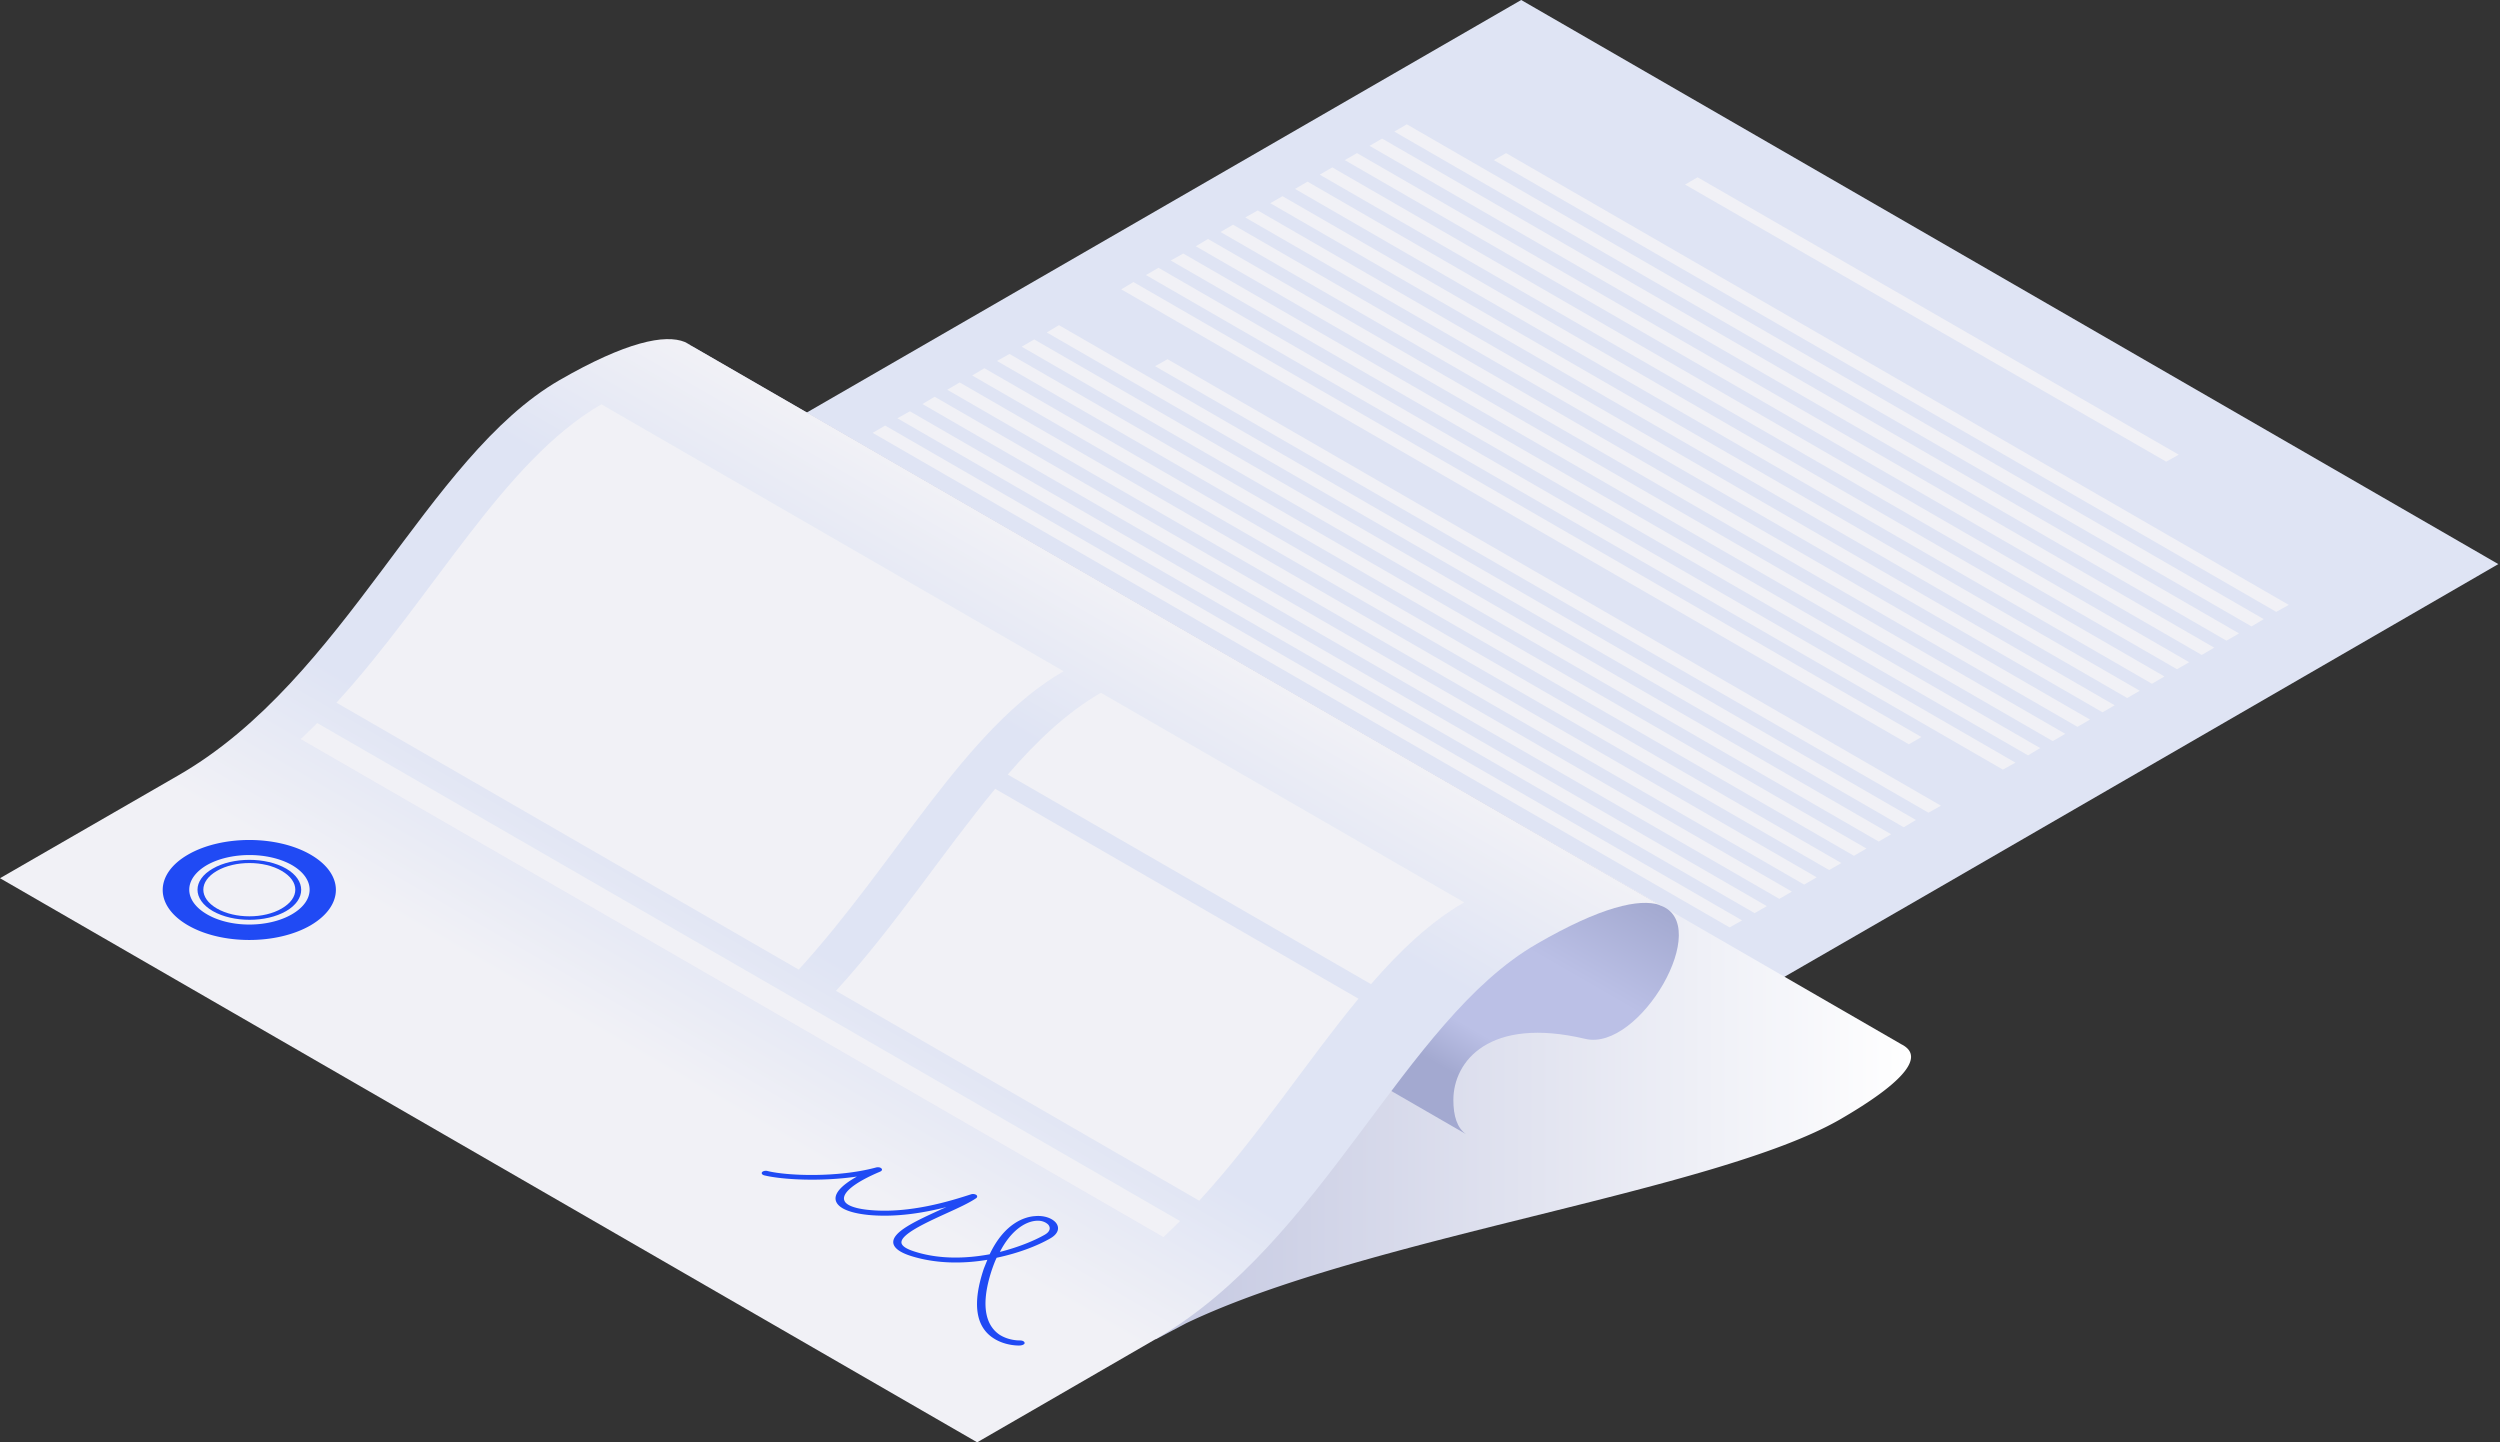
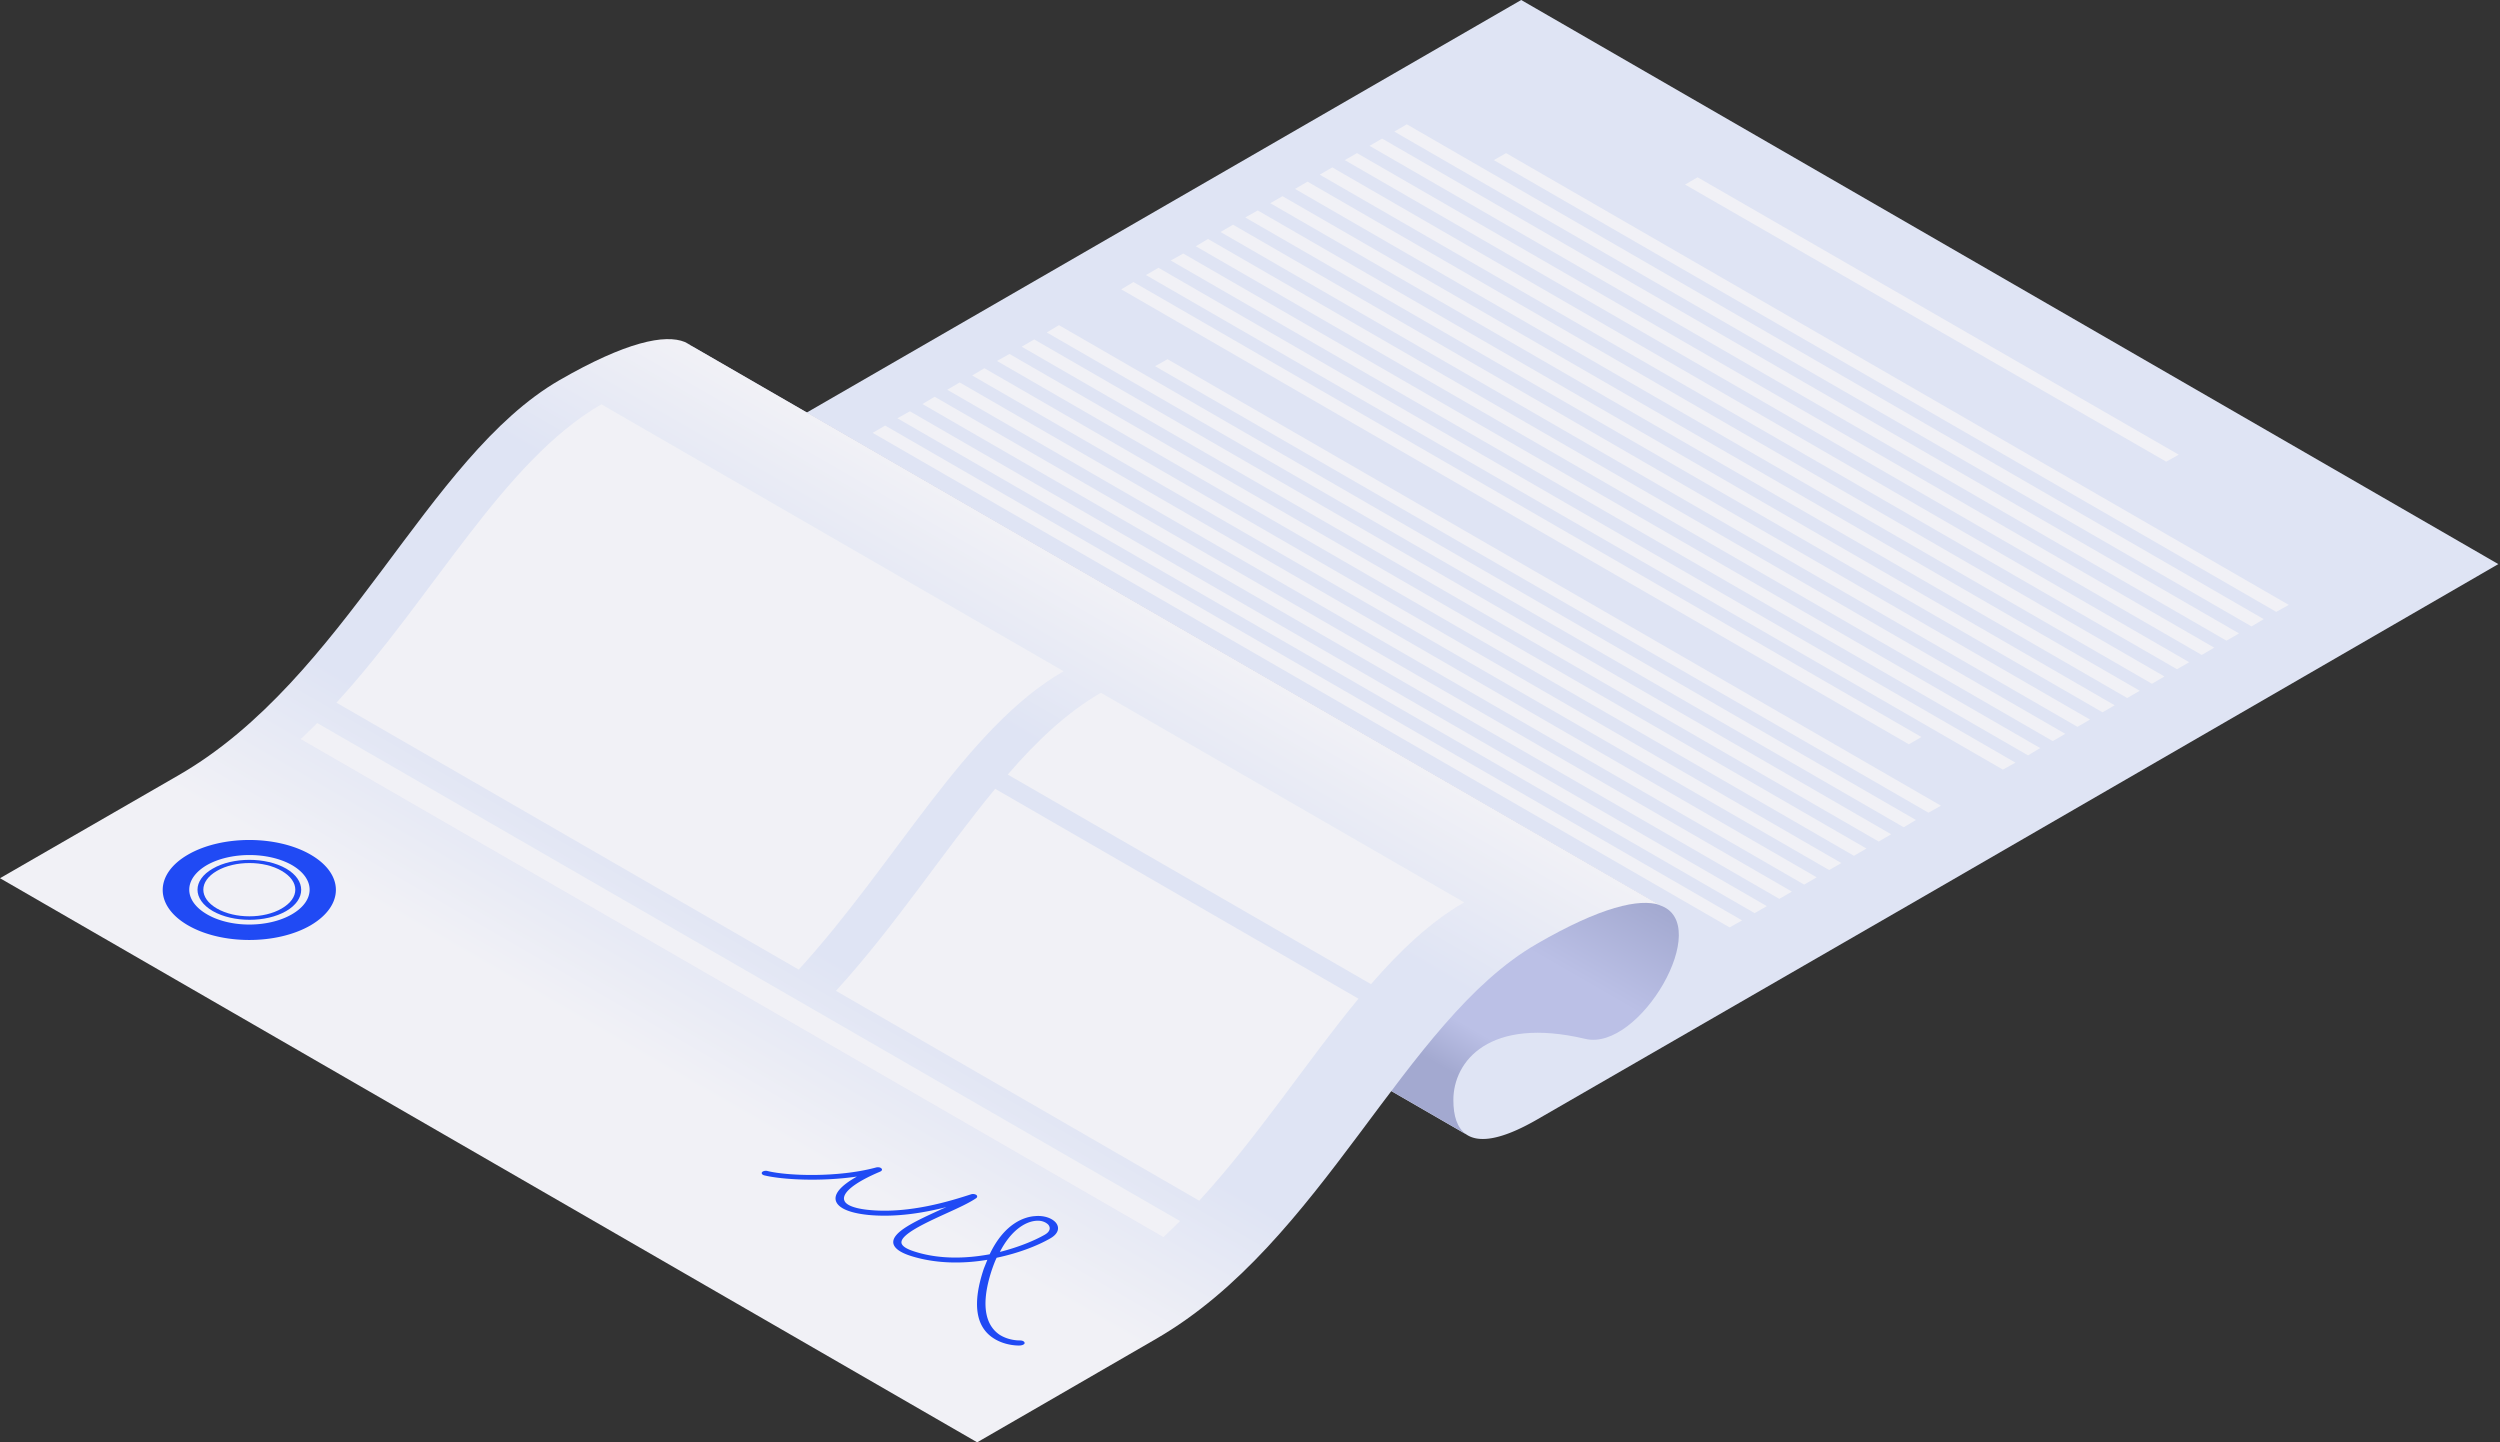
<svg xmlns="http://www.w3.org/2000/svg" fill="none" height="90" width="156">
  <rect width="100%" height="100%" fill="#333333" stroke="none" />
  <linearGradient id="a" gradientUnits="userSpaceOnUse" x1="45.209" x2="119.255" y1="66.596" y2="66.596">
    <stop offset="0" stop-color="#a3a9d0" />
    <stop offset="1" stop-color="#fff" />
  </linearGradient>
  <linearGradient id="b" gradientUnits="userSpaceOnUse" x1="62.606" x2="71.828" y1="54.092" y2="38.119">
    <stop offset=".156" stop-color="#a3a9d0" />
    <stop offset=".32" stop-color="#bbc0e6" />
    <stop offset=".644" stop-color="#bbc0e6" />
    <stop offset="1" stop-color="#a3a9d0" />
  </linearGradient>
  <linearGradient id="c" gradientUnits="userSpaceOnUse" x1="39.203" x2="64.377" y1="77.439" y2="33.835">
    <stop offset=".204" stop-color="#f1f1f6" />
    <stop offset=".431" stop-color="#dfe4f4" />
    <stop offset=".787" stop-color="#dfe4f4" />
    <stop offset="1" stop-color="#f1f1f6" />
  </linearGradient>
  <path d="m155.897 35.2-60.974-35.2-52.656 30.406c-2.888 1.67-5.54 3.196-7.356 4.25-2.035 1.18-3.379 1.435-4.196 1.035l60.775 35.092c.78.545 2.18.363 4.395-.908l24.303-14.022zm-125.182.473-.2-.109a.58.58 0 0 0 .2.11z" fill="#dfe4f4" />
  <path d="m112.579 55.199-53.473-30.879.78-.454 53.474 30.878-.781.454zm1.558-.909-53.473-30.86.763-.453 53.473 30.878-.763.436zm1.547-.89-53.473-30.876.781-.436 53.473 30.86-.781.454zm1.543-.89-53.473-30.876.78-.454 53.474 30.878-.781.454zm1.563-.89-53.474-30.876.763-.454 53.474 30.877-.763.455zm1.545-.908-48.26-27.862.78-.436 48.261 27.862zm-1.22-4.268-49.15-28.39.763-.454 49.168 28.39zm5.866 1.58-53.473-30.86.78-.454 53.474 30.878zm1.565-.89-53.491-30.878.78-.436 53.474 30.86zm1.544-.89-53.473-30.878.763-.454 53.491 30.878zm1.543-.89-53.473-30.878.781-.454 53.473 30.878zm1.562-.908-53.492-30.878.781-.436 53.473 30.878zm1.544-.89-53.473-30.878.762-.436 53.492 30.86zm1.543-.89-53.473-30.878.78-.454 53.474 30.878zm1.561-.908-53.491-30.86.78-.454 53.474 30.878zm1.544-.89-53.473-30.878.763-.436 53.491 30.86zm1.547-.89-53.473-30.878.781-.454 53.473 30.878zm1.561-.89-53.491-30.878.78-.454 53.474 30.878zm1.543-.908-48.823-28.19.763-.436 48.841 28.19zm-6.865-9.373-30.025-17.291.781-.454 30.025 17.31zm-24.141 27.282-53.473-30.879.763-.454 53.491 30.878-.781.454zm-1.544.89-53.492-30.879.781-.436 53.473 30.878-.762.436zm-1.562.89-53.473-30.86.781-.454 53.473 30.878z" fill="#f1f1f6" />
-   <path d="m119.023 65.425a1.416 1.416 0 0 0 -.363-.254l-26.918-15.548-46.535 18.4 26.918 15.547 1.89-.999c11.188-5.358 32.966-8.21 40.794-12.714 4.015-2.325 4.941-3.706 4.214-4.432z" fill="url(#a)" />
  <path d="m30.514 35.564c-.545-.381-.8-1.126-.8-2.125 0-2.416 2.217-5.231 8.229-3.814 3.342.799 7.92-6.993 4.777-8.283l60.848 35.146c3.414 1.127-1.254 9.155-4.65 8.337-5.994-1.416-8.228 1.399-8.228 3.815 0 .999.236 1.743.78 2.125l-60.956-35.2z" fill="url(#b)" />
  <path d="m60.975 90s5.576-3.215 11.152-6.448c10.426-6.012 15.457-19.853 23.758-24.648 4.014-2.325 6.412-2.852 7.683-2.434l-60.83-35.128c-1.234-.508-3.668-.018-7.828 2.38-8.3 4.795-13.332 18.635-23.758 24.647l-11.152 6.431z" fill="url(#c)" />
  <path d="m63.935 83.788c-.018-.09-.145-.145-.29-.145-.037 0-.672.018-1.254-.345-.69-.454-1.344-1.526-.49-4.087.09-.254.182-.509.29-.727 1.381-.29 2.58-.762 3.361-1.217.472-.272.6-.653.327-.98-.254-.291-.763-.455-1.308-.4-.563.036-1.87.381-2.815 2.38-1.471.272-3.124.326-4.668-.164-.527-.164-.8-.345-.836-.545-.072-.527 1.508-1.253 2.78-1.835.762-.345 1.47-.671 1.888-.962.073-.055.073-.145 0-.2a.408.408 0 0 0 -.327-.036c-1.235.4-3.814 1.217-6.32.98-.636-.054-1.436-.217-1.58-.58-.2-.473.635-1.145 2.233-1.817.11-.055.146-.127.073-.2s-.218-.09-.345-.054c-2.361.635-5.504.526-6.757.218-.127-.037-.29 0-.345.072-.054.073 0 .164.145.2 1.126.273 3.542.4 5.776.073-1.035.581-1.49 1.126-1.29 1.58.128.29.582.672 2.017.817 1.743.164 3.487-.145 4.85-.49-.11.054-.218.09-.328.145-1.507.69-3.087 1.399-2.978 2.107.054.309.417.581 1.108.8 1.562.49 3.25.49 4.759.236l-.218.544c-.727 2.162-.527 3.633.617 4.36.763.49 1.653.454 1.69.436.145-.019.254-.091.235-.164zm.709-7.61c.381-.037.635.109.763.236.145.163.163.418-.218.635-.672.382-1.653.781-2.797 1.072.69-1.344 1.58-1.889 2.252-1.943zm-45.264-22.85c-2.108-1.217-5.54-1.217-7.647 0s-2.107 3.197 0 4.414c2.106 1.217 5.54 1.217 7.646 0 2.107-1.235 2.107-3.197 0-4.414zm-6.467 3.723c-1.471-.853-1.471-2.215 0-3.07 1.471-.835 3.833-.835 5.304 0 1.471.855 1.471 2.217 0 3.07-1.471.854-3.85.854-5.304 0z" fill="#204af4" />
  <path d="m17.855 54.2c-1.271-.727-3.324-.727-4.577 0-1.272.726-1.272 1.907 0 2.652 1.271.726 3.324.726 4.577 0 1.253-.727 1.253-1.926 0-2.652zm-4.323 2.488c-1.126-.654-1.126-1.689 0-2.343s2.943-.654 4.05 0c1.127.654 1.127 1.69 0 2.343-1.107.654-2.924.654-4.05 0z" fill="#204af4" />
  <path d="m18.762 46.117 53.836 31.078c.345-.327.69-.654 1.036-1l-53.837-31.076c-.345.327-.672.672-1.035 1zm33.402 15.711 22.668 13.096c3.687-4.014 6.739-8.736 9.936-12.605l-22.669-13.096c-3.214 3.887-6.266 8.591-9.935 12.605zm16.531-18.598c-2.107 1.216-3.996 2.996-5.812 5.103l22.667 13.078c1.816-2.09 3.705-3.887 5.812-5.104l-22.667-13.078zm-2.327-1.345-28.843-16.656c-6.121 3.542-10.48 12.006-16.529 18.618l28.844 16.655c6.048-6.611 10.407-15.093 16.528-18.617z" fill="#f1f1f6" />
</svg>